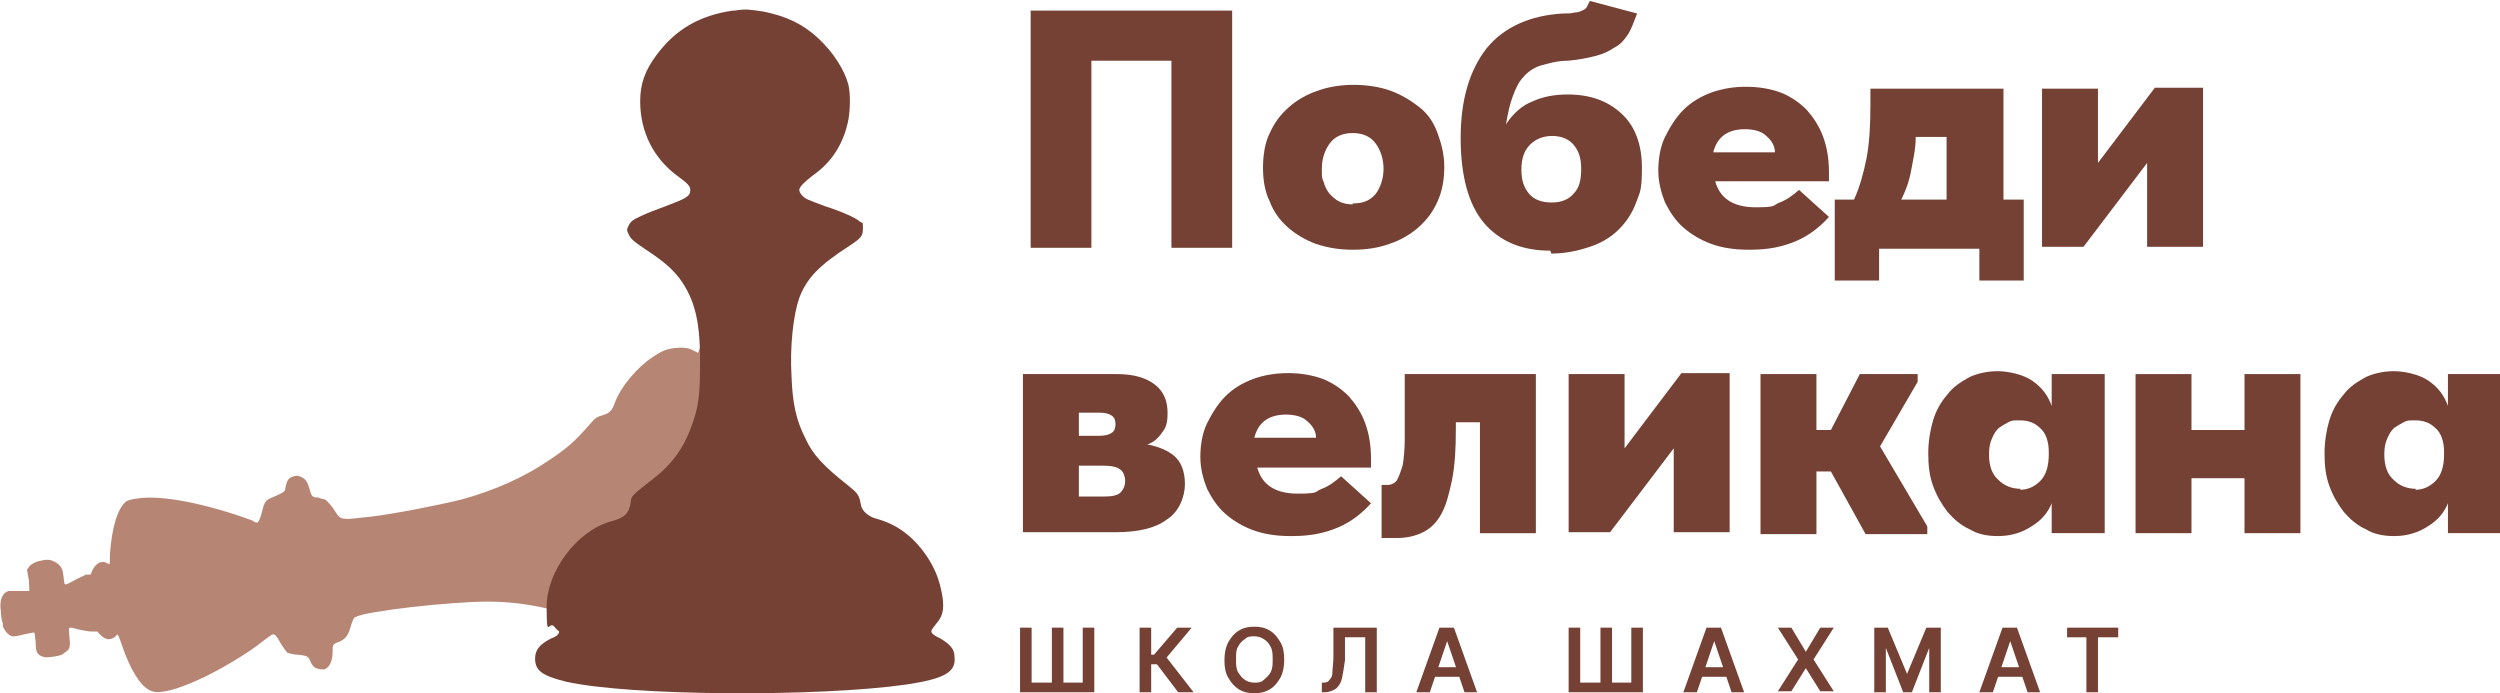
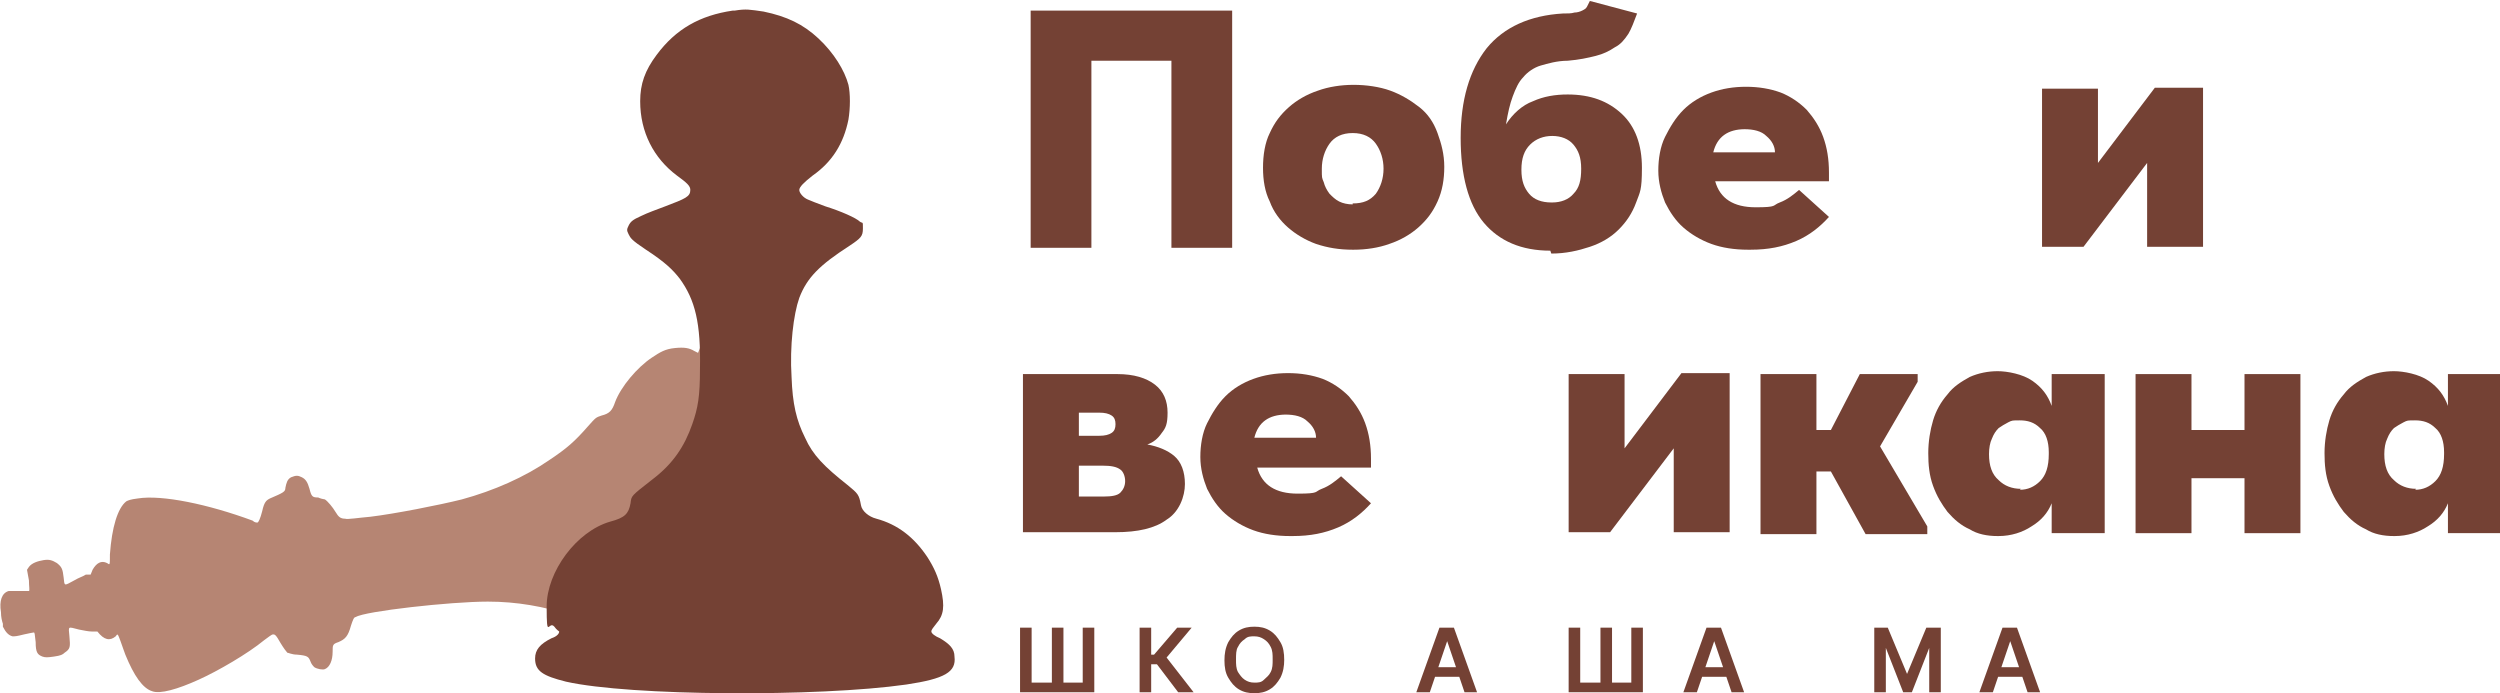
<svg xmlns="http://www.w3.org/2000/svg" id="_Слой_1" data-name="Слой 1" version="1.1" viewBox="0 0 259.3 71.9">
  <defs>
    <style> .cls-1 { fill: #b68573; } .cls-1, .cls-2 { stroke-width: 0px; } .cls-2 { fill: #744134; } </style>
  </defs>
  <path class="cls-1" d="M.3,65c.3.6.6.9,1,1,.3,0,.4,0,1.2-.2.5-.1.9-.2,1-.2.1,0,.1.1.2,1,0,1.1.2,1.3.7,1.5.3.1.5.1,1.2,0,.7-.1.9-.2,1.1-.4.6-.4.6-.6.5-1.7-.1-1.1-.2-1,1-.7.5.1,1,.2,1.3.2.3,0,.6,0,.6,0,.7.9,1.3,1,1.9.5.2-.3.2-.3.5.5s.3.9.5,1.4c.9,2.2,1.8,3.5,2.8,3.8.8.3,2.6-.2,4.8-1.2,2-.9,5.1-2.7,6.8-4.1.4-.3.8-.6.9-.6.2,0,.3,0,.8.9.3.5.6.9.7,1,.1,0,.5.2,1,.2,1.1.1,1.2.2,1.4.7.1.3.3.5.4.6.3.2.9.3,1.1.2.5-.2.8-.9.8-1.8,0-.7,0-.8.6-1,.7-.3,1-.6,1.3-1.7.2-.6.3-.9.5-.9.9-.6,9.8-1.6,13.7-1.6,3,0,5.8.5,8.6,1.4,2,.6,3.2,1.2,4.9,2.3,1,.6,1.1.6,1.8.7.7,0,1.1.2,1.7,1,.6.8,1.3,1.4,2.1,2,2.9,2,6,2.3,7.3.8l.2-.2.3.4c.4.5.9.8,1.3,1s1.1,0,1.5,0c1.2-.5,1.8-2.6,1.9-6.8.2-5.3-.9-13.9-2.4-20.5-1.4-6.1-3-9.5-4.5-10-.4-.1-1.1,0-1.5.2-.4.2-.9.8-1.2,1.4l-.2.5-.4-.2c-.5-.3-1-.4-2-.3s-1.5.4-2.4,1c-1.5,1-3.2,3-3.8,4.6-.3.9-.6,1.2-1.4,1.4-.6.2-.6.2-1.4,1.1-1.4,1.6-2.2,2.3-4,3.5-2.6,1.8-5.8,3.2-9.1,4.1-2.4.6-7,1.5-9.5,1.8-1.2.1-2.4.3-2.6.2-.5,0-.7-.2-1-.7-.3-.5-.8-1.1-1.1-1.3-.1,0-.5-.1-.7-.2-.6,0-.7-.1-.9-.9-.2-.7-.4-1-.8-1.2s-.6-.2-1.1,0c-.4.2-.5.6-.6,1.1,0,.4-.2.5-1.6,1.1-.4.2-.6.4-.8,1.3-.2.8-.4,1.2-.5,1.2s-.3,0-.5-.2c-4.6-1.7-9.4-2.7-11.9-2.3-.8.1-1,.2-1.2.3-.9.7-1.5,2.7-1.7,5.5,0,1.2,0,1.1-.3.9-.6-.3-1.1,0-1.5.7l-.2.5h-.5c-.3.2-.7.3-1.2.6-1.1.6-1,.6-1.1-.3s-.2-1.1-.7-1.5c-.5-.3-.8-.4-1.4-.3s-1.2.3-1.5.7l-.2.3.2,1.1c0,.6.1,1.1,0,1.1,0,0-.4,0-.9,0-.5,0-1,0-1.2,0-.7.2-1,1-.8,2.2,0,.5.1.9.2,1.2Z" />
  <g>
    <path class="cls-2" d="M106.8,1.1h21v24.6h-6.3V6.3h-8.3v19.4h-6.3V1.1Z" />
    <path class="cls-2" d="M140.3,25.9c-1.4,0-2.6-.2-3.8-.6-1.1-.4-2.1-1-2.9-1.7s-1.5-1.6-1.9-2.7c-.5-1-.7-2.2-.7-3.5s.2-2.6.7-3.6c.5-1.1,1.1-1.9,2-2.7.8-.7,1.8-1.3,3-1.7,1.1-.4,2.4-.6,3.7-.6s2.7.2,3.8.6c1.1.4,2.1,1,3,1.7s1.5,1.6,1.9,2.7c.4,1.1.7,2.2.7,3.5s-.2,2.5-.7,3.6c-.5,1.1-1.1,1.9-2,2.7-.8.7-1.8,1.3-3,1.7-1.1.4-2.4.6-3.7.6ZM140.3,21.1c1.1,0,1.8-.3,2.4-1,.5-.7.8-1.6.8-2.6s-.3-1.9-.8-2.6c-.5-.7-1.3-1.1-2.4-1.1s-1.9.4-2.4,1.1c-.5.7-.8,1.6-.8,2.6s0,.9.2,1.4c.1.4.3.8.6,1.2.3.3.6.6,1,.8s.9.3,1.4.3Z" />
    <path class="cls-2" d="M160.8,26c-3,0-5.3-1-6.9-2.9-1.6-1.9-2.4-4.9-2.4-8.8s.9-7,2.7-9.3c1.8-2.2,4.5-3.4,7.9-3.6.5,0,.9,0,1.2-.1.3,0,.6-.1.8-.2s.4-.2.5-.4c.1-.2.2-.4.3-.6l4.9,1.3c-.3.8-.6,1.6-.9,2.1-.4.6-.8,1.1-1.4,1.4-.6.4-1.2.7-2,.9s-1.7.4-2.9.5c-1.1,0-2.1.3-2.8.5s-1.4.7-1.8,1.2c-.5.5-.8,1.2-1.1,2-.3.8-.5,1.7-.7,2.9.7-1.1,1.7-2,2.8-2.4,1.1-.5,2.3-.7,3.6-.7,2.4,0,4.2.7,5.6,2,1.4,1.3,2.1,3.2,2.1,5.6s-.2,2.5-.6,3.6c-.4,1.1-1,2-1.8,2.8-.8.8-1.8,1.4-3,1.8-1.2.4-2.5.7-4,.7ZM161,21c.9,0,1.7-.3,2.2-.9.6-.6.8-1.4.8-2.6s-.3-1.9-.8-2.5c-.5-.6-1.3-.9-2.2-.9s-1.7.3-2.3.9c-.6.6-.9,1.4-.9,2.6s.3,1.9.8,2.5c.5.6,1.3.9,2.3.9Z" />
    <path class="cls-2" d="M181.3,25.9c-1.4,0-2.7-.2-3.8-.6-1.1-.4-2.1-1-2.9-1.7s-1.4-1.6-1.9-2.6c-.4-1-.7-2.1-.7-3.3s.2-2.5.7-3.5,1.1-2,1.9-2.8,1.8-1.4,2.9-1.8c1.1-.4,2.3-.6,3.6-.6s2.5.2,3.6.6c1,.4,1.9,1,2.7,1.8.7.8,1.3,1.7,1.7,2.8.4,1.1.6,2.3.6,3.7v.9h-11.8c.5,1.8,1.9,2.7,4.2,2.7s1.7-.2,2.5-.5,1.4-.8,2-1.3l3.1,2.8c-.9,1-2,1.9-3.4,2.5-1.4.6-2.9.9-4.7.9ZM181,13.4c-1.8,0-2.9.8-3.3,2.4h6.4c0-.6-.3-1.2-.9-1.7-.5-.5-1.3-.7-2.3-.7Z" />
-     <path class="cls-2" d="M190.3,20.7h2c.6-1.3,1-2.8,1.3-4.3.3-1.6.4-3.4.4-5.5v-1.7h13.8v11.5h2.1v8.4h-4.6v-3.3h-10.4v3.3h-4.6v-8.4ZM198.7,14.2c0,1.3-.3,2.5-.5,3.6-.2,1.1-.6,2.1-1,2.9h4.7v-6.5h-3.2Z" />
    <path class="cls-2" d="M211.8,9.2h5.8v7.7l5.9-7.8h5v16.5h-5.8v-8.7l-6.6,8.7h-4.3V9.2Z" />
    <path class="cls-2" d="M106.1,38.8h9.8c1.7,0,3,.4,3.9,1.1.9.7,1.3,1.7,1.3,2.9s-.2,1.6-.6,2.1c-.4.6-.9,1-1.5,1.2,1.1.2,2.1.6,2.8,1.2.7.6,1.1,1.6,1.1,2.9s-.6,2.9-1.9,3.7c-1.2.9-3,1.3-5.3,1.3h-9.6v-16.5ZM111.9,42.7v2.5h2.1c.6,0,1-.1,1.3-.3.3-.2.4-.5.4-.9s-.1-.7-.4-.9c-.3-.2-.7-.3-1.3-.3h-2.1ZM111.9,48.2v3.3h2.6c.8,0,1.4-.1,1.7-.4.3-.3.5-.7.5-1.2s-.2-1-.5-1.2c-.4-.3-1-.4-1.8-.4h-2.5Z" />
    <path class="cls-2" d="M133.8,55.6c-1.4,0-2.7-.2-3.8-.6-1.1-.4-2.1-1-2.9-1.7s-1.4-1.6-1.9-2.6c-.4-1-.7-2.1-.7-3.3s.2-2.5.7-3.5,1.1-2,1.9-2.8,1.8-1.4,2.9-1.8c1.1-.4,2.3-.6,3.6-.6s2.5.2,3.6.6c1,.4,1.9,1,2.7,1.8.7.8,1.3,1.7,1.7,2.8.4,1.1.6,2.3.6,3.7v.9h-11.8c.5,1.8,1.9,2.7,4.2,2.7s1.7-.2,2.5-.5,1.4-.8,2-1.3l3.1,2.8c-.9,1-2,1.9-3.4,2.5-1.4.6-2.9.9-4.7.9ZM133.4,43c-1.8,0-2.9.8-3.3,2.4h6.4c0-.6-.3-1.2-.9-1.7-.5-.5-1.3-.7-2.3-.7Z" />
-     <path class="cls-2" d="M145,55.8c-.3,0-.6,0-.9,0-.3,0-.5,0-.8,0v-5.5c.1,0,.2,0,.3,0,.1,0,.2,0,.3,0,.4,0,.8-.2,1-.5.2-.4.4-.9.6-1.6.1-.7.2-1.6.2-2.6s0-2.2,0-3.6v-3.2h13.6v16.5h-5.8v-11.5h-2.5v.7c0,2.1-.1,3.8-.4,5.3-.3,1.4-.6,2.6-1.1,3.5-.5.9-1.1,1.5-1.9,1.9-.8.4-1.7.6-2.7.6Z" />
    <path class="cls-2" d="M162.7,38.8h5.8v7.7l5.9-7.8h5v16.5h-5.8v-8.7l-6.6,8.7h-4.3v-16.5Z" />
    <path class="cls-2" d="M182.6,38.8h5.8v5.8h1.5l3-5.8h6v.8l-3.9,6.7,4.9,8.3v.8h-6.4l-3.6-6.5h-1.5v6.5h-5.8v-16.5Z" />
    <path class="cls-2" d="M207.2,55.6c-1.1,0-2.1-.2-2.9-.7-.9-.4-1.6-1-2.3-1.8-.6-.8-1.1-1.6-1.5-2.7s-.5-2.2-.5-3.4.2-2.4.5-3.4c.3-1,.8-1.9,1.5-2.7.6-.8,1.4-1.3,2.3-1.8.9-.4,1.9-.6,2.9-.6s2.6.3,3.6,1c1,.7,1.6,1.5,2,2.6v-3.3h5.5v16.5h-5.5v-3.1c-.4,1-1.1,1.8-2.1,2.4-.9.6-2.1,1-3.4,1ZM209.5,50.8c.8,0,1.5-.3,2.1-.9.6-.6.9-1.5.9-2.8v-.2c0-1.1-.3-2-.9-2.5-.6-.6-1.3-.8-2.1-.8s-.8,0-1.2.2-.7.4-1,.6c-.3.3-.5.6-.7,1.1-.2.4-.3,1-.3,1.6,0,1.2.3,2.1,1,2.7.6.6,1.4.9,2.3.9Z" />
    <path class="cls-2" d="M232.8,49.6h-5.5v5.7h-5.8v-16.5h5.8v5.8h5.5v-5.8h5.8v16.5h-5.8v-5.7Z" />
-     <path class="cls-2" d="M248.3,55.6c-1.1,0-2.1-.2-2.9-.7-.9-.4-1.6-1-2.3-1.8-.6-.8-1.1-1.6-1.5-2.7s-.5-2.2-.5-3.4.2-2.4.5-3.4c.3-1,.8-1.9,1.5-2.7.6-.8,1.4-1.3,2.3-1.8.9-.4,1.9-.6,2.9-.6s2.6.3,3.6,1c1,.7,1.6,1.5,2,2.6v-3.3h5.5v16.5h-5.5v-3.1c-.4,1-1.1,1.8-2.1,2.4-.9.6-2.1,1-3.4,1ZM250.5,50.8c.8,0,1.5-.3,2.1-.9.6-.6.9-1.5.9-2.8v-.2c0-1.1-.3-2-.9-2.5-.6-.6-1.3-.8-2.1-.8s-.8,0-1.2.2-.7.4-1,.6c-.3.3-.5.6-.7,1.1-.2.4-.3,1-.3,1.6,0,1.2.3,2.1,1,2.7.6.6,1.4.9,2.3.9Z" />
+     <path class="cls-2" d="M248.3,55.6c-1.1,0-2.1-.2-2.9-.7-.9-.4-1.6-1-2.3-1.8-.6-.8-1.1-1.6-1.5-2.7s-.5-2.2-.5-3.4.2-2.4.5-3.4c.3-1,.8-1.9,1.5-2.7.6-.8,1.4-1.3,2.3-1.8.9-.4,1.9-.6,2.9-.6s2.6.3,3.6,1c1,.7,1.6,1.5,2,2.6v-3.3h5.5v16.5h-5.5v-3.1c-.4,1-1.1,1.8-2.1,2.4-.9.6-2.1,1-3.4,1M250.5,50.8c.8,0,1.5-.3,2.1-.9.6-.6.9-1.5.9-2.8v-.2c0-1.1-.3-2-.9-2.5-.6-.6-1.3-.8-2.1-.8s-.8,0-1.2.2-.7.4-1,.6c-.3.3-.5.6-.7,1.1-.2.4-.3,1-.3,1.6,0,1.2.3,2.1,1,2.7.6.6,1.4.9,2.3.9Z" />
  </g>
  <g>
    <path class="cls-2" d="M105.8,65.1h1.2v5.7h2.1v-5.7h1.2v5.7h2v-5.7h1.2v6.7h-7.7v-6.7Z" />
    <path class="cls-2" d="M122.2,71.8l-2.2-2.9h-.6v2.9h-1.2v-6.7h1.2v2.8h.3l2.4-2.8h1.5l-2.6,3.1,2.8,3.6h-1.5Z" />
    <path class="cls-2" d="M133.2,68.4c0,.7-.1,1.3-.4,1.9-.3.5-.6.9-1.1,1.2s-1,.4-1.6.4-1.1-.1-1.6-.4c-.5-.3-.8-.7-1.1-1.2-.3-.5-.4-1.1-.4-1.8s.1-1.3.4-1.9c.3-.5.6-.9,1.1-1.2s1-.4,1.6-.4,1.1.1,1.6.4.8.7,1.1,1.2c.3.5.4,1.1.4,1.9ZM132,68.4c0-.5,0-.9-.2-1.3s-.4-.6-.7-.8-.6-.3-1-.3-.7,0-1,.3c-.3.2-.5.4-.7.8-.2.3-.2.8-.2,1.3s0,.9.2,1.3c.2.3.4.6.7.8.3.2.6.3,1,.3s.7,0,1-.3.5-.4.7-.8.2-.8.2-1.3Z" />
-     <path class="cls-2" d="M137.1,71.8v-1h.2c.3,0,.5-.1.6-.3.2-.2.3-.4.3-.8s.1-.9.1-1.5v-3.1h4.5v6.7h-1.2v-5.7h-2.1v2.4c-.1.7-.2,1.3-.3,1.8-.1.5-.3.8-.6,1.1-.3.2-.7.4-1.2.4h-.3Z" />
    <path class="cls-2" d="M148.2,71.8h-1.3l2.4-6.7h1.5l2.4,6.7h-1.3l-1.8-5.3h0l-1.8,5.3ZM148.2,69.2h3.5v1h-3.5v-1Z" />
    <path class="cls-2" d="M162.7,65.1h1.2v5.7h2.1v-5.7h1.2v5.7h2v-5.7h1.2v6.7h-7.7v-6.7Z" />
    <path class="cls-2" d="M175.9,71.8h-1.3l2.4-6.7h1.5l2.4,6.7h-1.3l-1.8-5.3h0l-1.8,5.3ZM175.9,69.2h3.5v1h-3.5v-1Z" />
-     <path class="cls-2" d="M185.8,65.1l1.5,2.5h0l1.5-2.5h1.4l-2.1,3.3,2.1,3.3h-1.4l-1.5-2.4h0l-1.5,2.4h-1.4l2.1-3.3-2.1-3.3h1.4Z" />
    <path class="cls-2" d="M194.3,65.1h1.5l2,4.8h0l2-4.8h1.5v6.7h-1.2v-4.6h0l-1.8,4.6h-.9l-1.8-4.6h0v4.6h-1.2v-6.7Z" />
    <path class="cls-2" d="M206.6,71.8h-1.3l2.4-6.7h1.5l2.4,6.7h-1.3l-1.8-5.3h0l-1.8,5.3ZM206.6,69.2h3.5v1h-3.5v-1Z" />
-     <path class="cls-2" d="M214.4,66.1v-1h5.3v1h-2.1v5.7h-1.2v-5.7h-2.1Z" />
  </g>
  <path class="cls-2" d="M76,1.1c-3.4.5-5.9,1.9-7.9,4.6-1.2,1.6-1.7,3-1.7,4.8,0,3.2,1.4,5.9,3.8,7.7,1.1.8,1.4,1.1,1.4,1.5,0,.7-.5.9-2.6,1.7-.8.3-1.9.7-2.5,1-.9.4-1.1.6-1.3,1-.2.4-.2.5,0,.9s.3.6,1.8,1.6c2,1.3,2.8,2.1,3.5,3,1.6,2.2,2.2,4.6,2.1,9.4,0,2.8-.2,4-.8,5.7-.8,2.3-2,4.1-4.1,5.7-2.3,1.8-2.2,1.7-2.3,2.5-.2,1.1-.6,1.5-2.1,1.9-3.5,1-6.6,5.2-6.6,8.8s.2,1.4.8,2.1c.2.3.5.5.5.5,0,.2-.2.5-.8.7-1.2.6-1.7,1.2-1.7,2.1,0,1.3.8,1.8,3.2,2.4,6.6,1.5,26.2,1.6,35.3.3,4-.6,5.2-1.3,5-2.9,0-.8-.5-1.3-1.5-1.9-.5-.2-.9-.5-.9-.7s.2-.4.5-.8c.8-.9.9-1.8.5-3.6-.3-1.3-.7-2.2-1.4-3.3-1.4-2.1-3.1-3.4-5.3-4-.8-.2-1.5-.8-1.6-1.4-.2-1.1-.3-1.2-1.4-2.1-2.4-1.9-3.6-3.1-4.4-4.9-.9-1.8-1.3-3.5-1.4-6.3-.2-3.2.2-6.5.8-8.2.8-2.1,2.1-3.4,5.2-5.4,1.2-.8,1.4-1,1.4-1.8s0-.5-.3-.7c-.4-.4-2-1.1-3.6-1.6-.8-.3-1.6-.6-1.8-.7-.5-.2-.9-.7-.9-1s.5-.8,1.4-1.5c2-1.4,3.2-3.3,3.7-5.8.2-1.2.2-2.7,0-3.6-.4-1.5-1.5-3.3-3.1-4.8-1.6-1.5-3.3-2.3-5.7-2.8-1.4-.2-1.8-.3-3-.1Z" />
</svg>